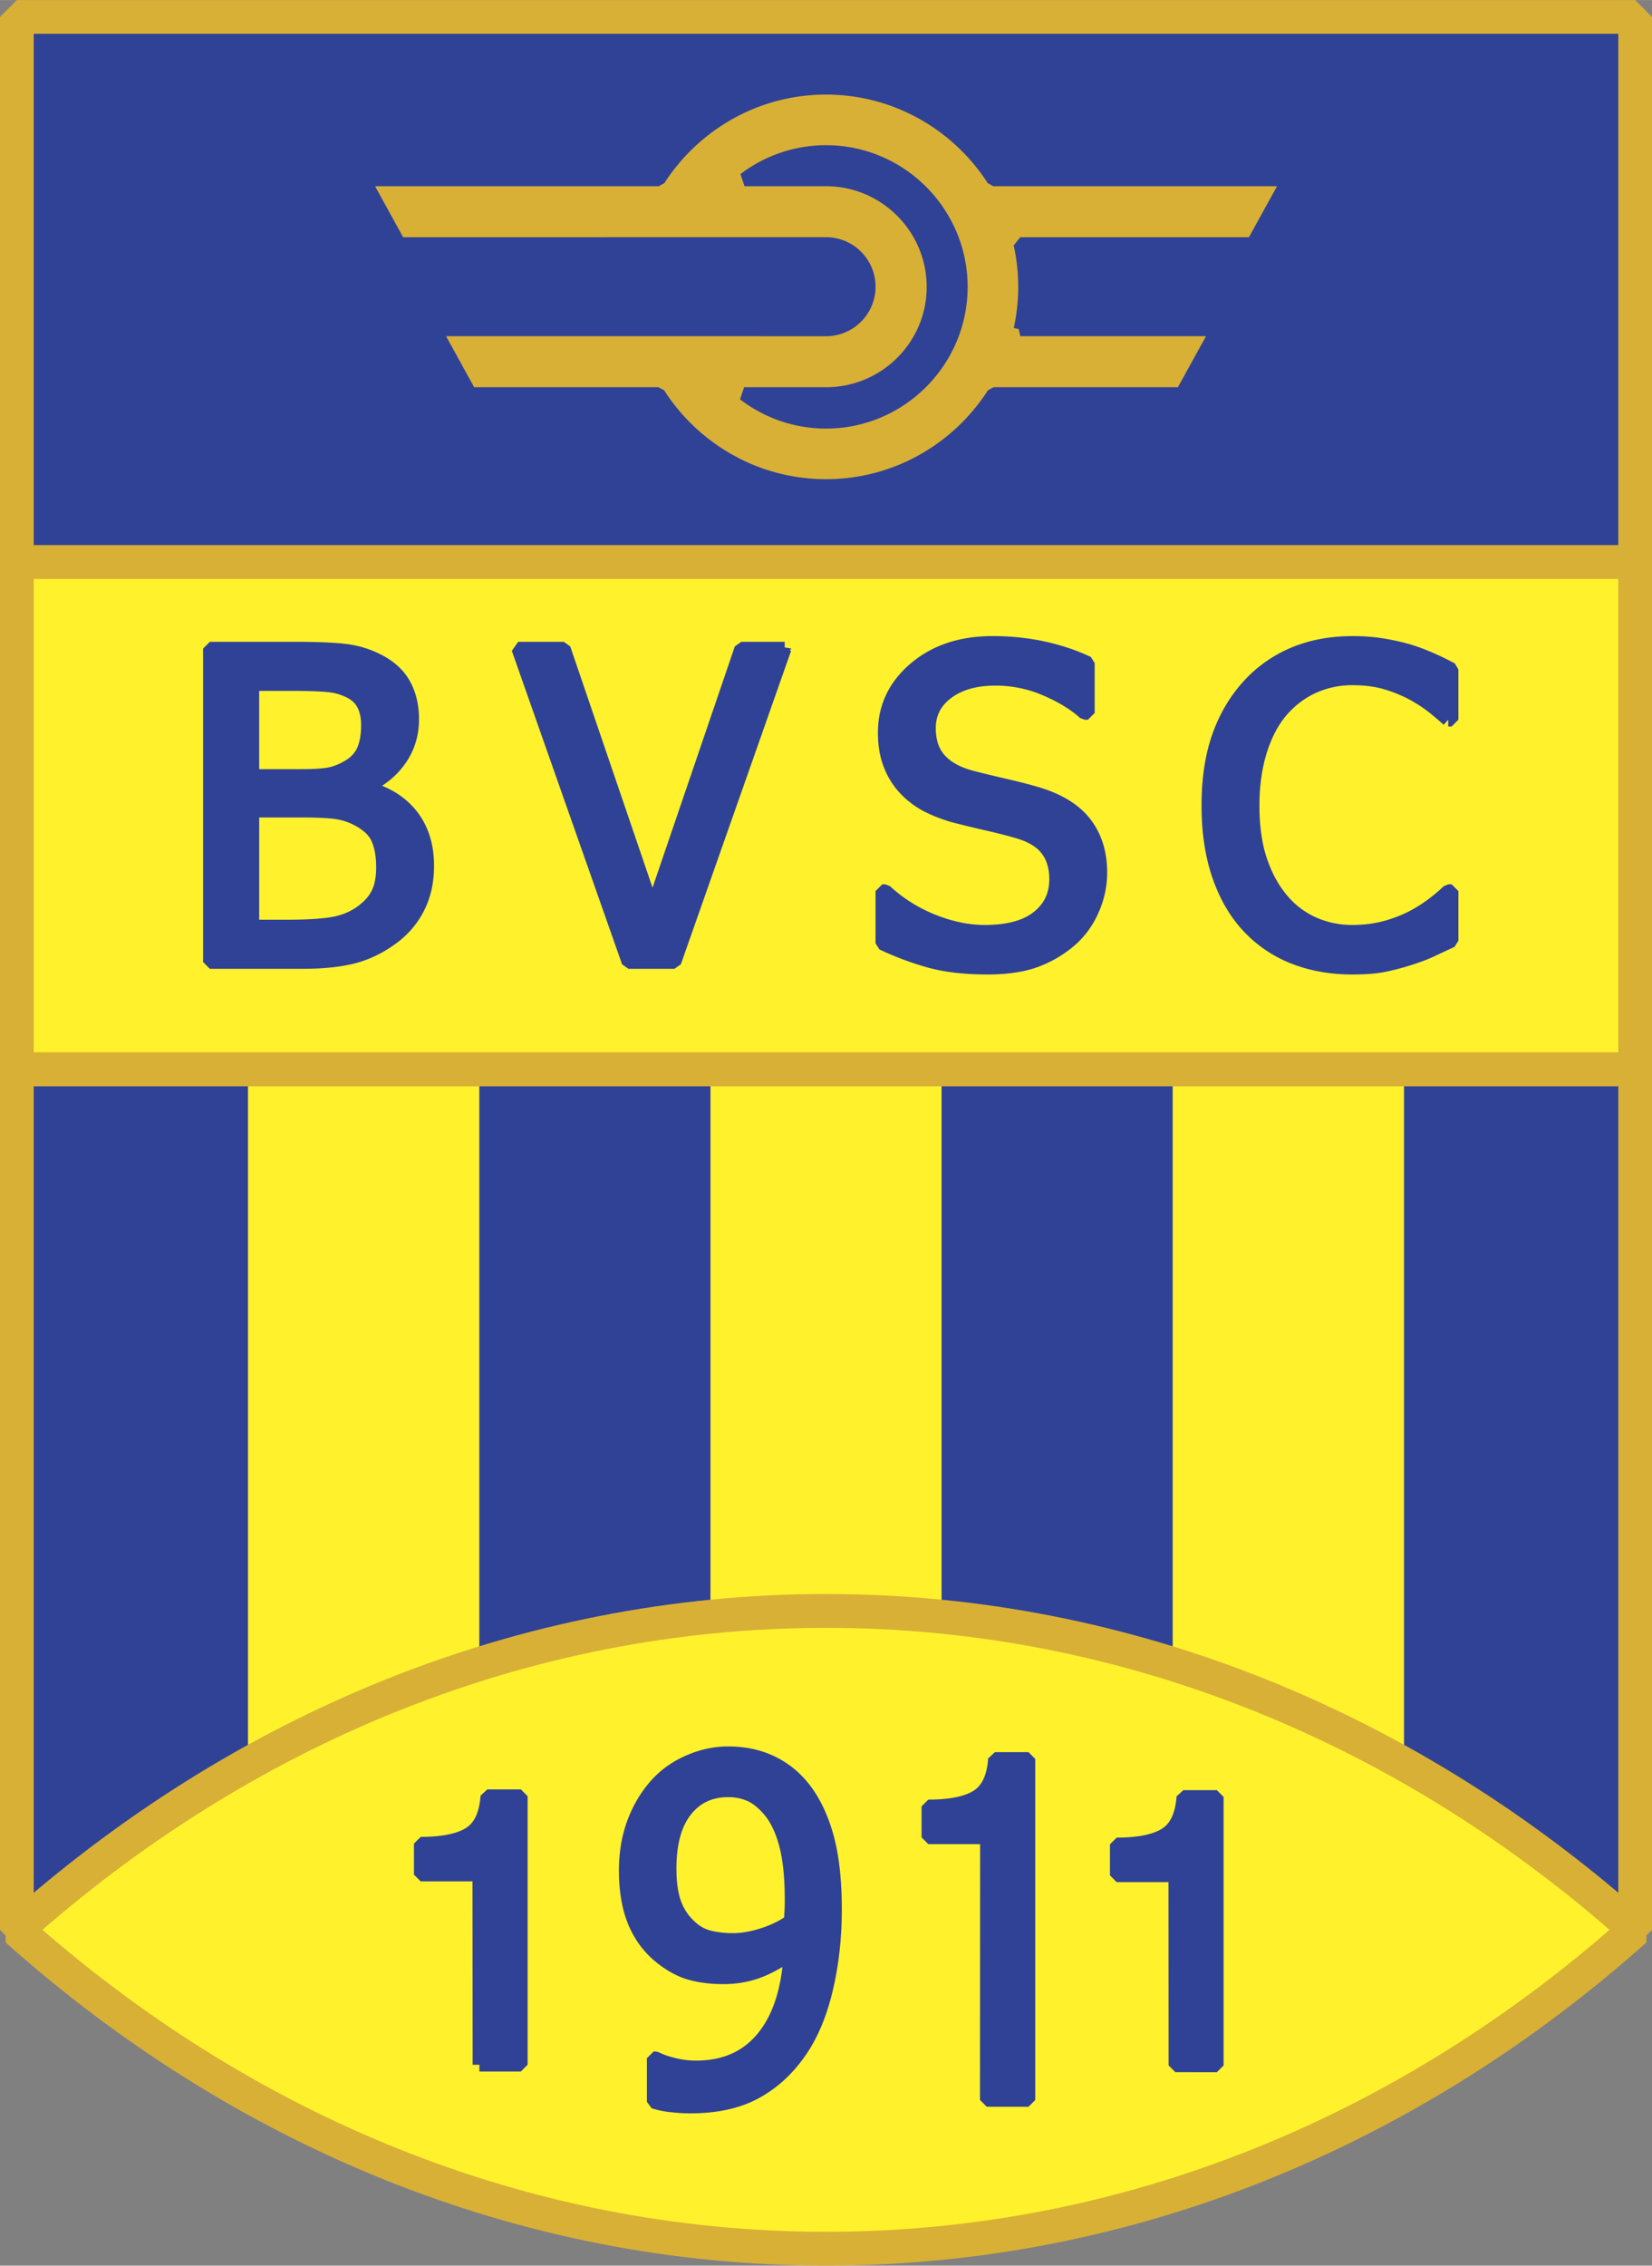
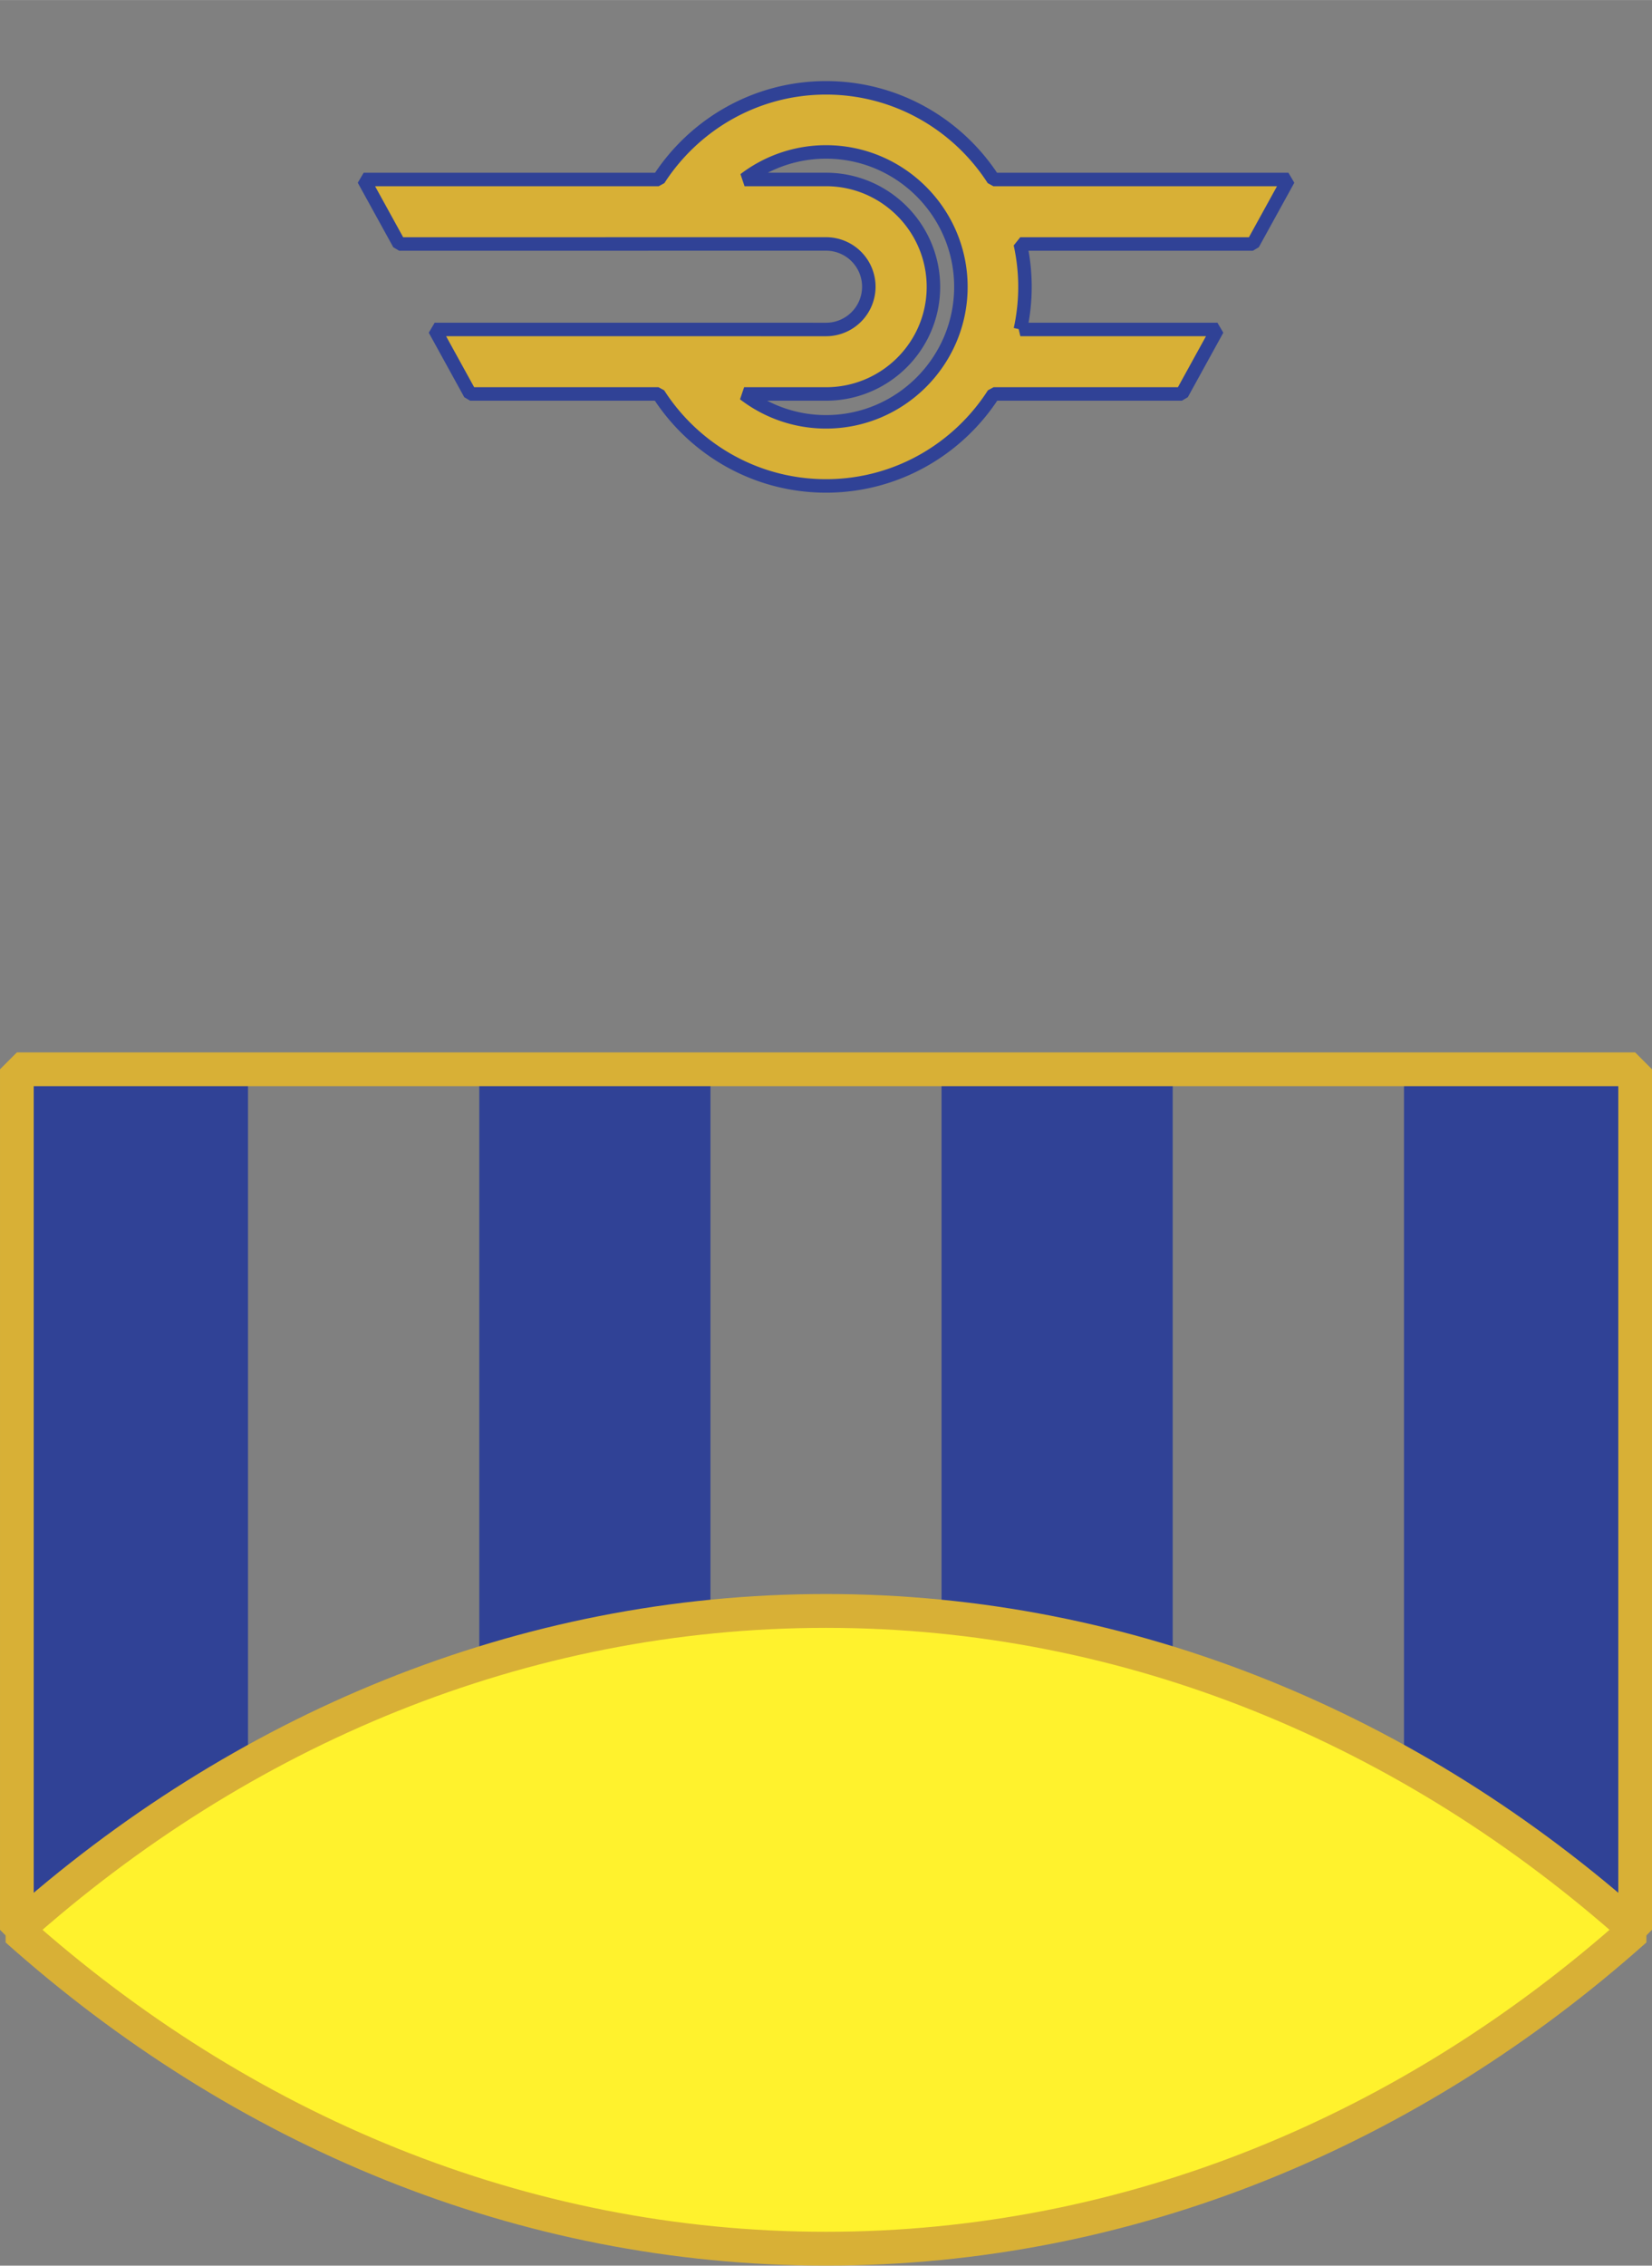
<svg xmlns="http://www.w3.org/2000/svg" width="1824" height="2500" viewBox="0 0 156.842 214.958">
  <rect x="0" y="0" width="156.842" height="214.958" fill="#808080" stroke="none" />
-   <path d="M1.601 101.448h153.641v81.648H1.601v-81.648z" fill="#fff22d" />
-   <path d="M1.601 1.601h153.641v51.727H1.601V1.601z" fill="#304296" stroke="#d8b036" stroke-width="3.201" stroke-miterlimit="1" />
  <path d="M133.296 101.448h21.945v81.648h-21.945v-81.648zm-21.96 0v81.648H89.391v-81.648h21.945zm-109.735 0h21.945v81.648H1.601v-81.648zm65.851 0v81.648H45.506v-81.648h21.946z" fill="#304296" />
-   <path d="M1.601 53.328h153.641v48.121H1.601V53.328z" fill="#fff22d" stroke="#d8b036" stroke-width="3.201" stroke-miterlimit="1" />
-   <path d="M40.567 82.147c0 1.478-.288 2.782-.858 3.917a7.955 7.955 0 0 1-2.308 2.792c-1.146.879-2.375 1.504-3.679 1.872-1.308.363-2.999.547-5.071.547h-8.729V61.531h8.075c2.167 0 3.794.072 4.878.21a9.23 9.23 0 0 1 3.113.987c1.094.573 1.89 1.325 2.392 2.25.507.925.759 2.015.759 3.263 0 1.401-.376 2.654-1.136 3.758-.754 1.105-1.8 1.969-3.14 2.599v.158c1.816.481 3.218 1.356 4.213 2.624.994 1.273 1.491 2.864 1.491 4.767zm-5.641-13.344c0-.721-.121-1.345-.367-1.872-.246-.521-.644-.941-1.188-1.248a5.705 5.705 0 0 0-2.188-.66c-.806-.077-1.916-.118-3.334-.118h-3.883v8.709h4.6c1.266 0 2.203-.062 2.8-.189.602-.128 1.22-.389 1.863-.788.612-.39 1.047-.895 1.308-1.52.258-.625.389-1.398.389-2.314zm1.428 13.502c0-1.115-.162-2.041-.492-2.761-.324-.727-.989-1.346-1.983-1.852a6.186 6.186 0 0 0-2.093-.64c-.754-.092-1.832-.138-3.219-.138h-4.6V87.9h3.292c1.769 0 3.166-.082 4.191-.24 1.021-.159 1.921-.501 2.696-1.018.764-.522 1.324-1.11 1.674-1.77.356-.659.534-1.514.534-2.567zm38.148-20.774L64.035 91.275h-4.37L49.198 61.531h4.333l8.421 24.671 8.42-24.671h4.13zm19.259 30.281c-2.209 0-4.083-.225-5.631-.67a28.168 28.168 0 0 1-4.365-1.647V84.54h.288a14.683 14.683 0 0 0 4.537 2.849c1.69.67 3.318 1.007 4.884 1.007 2.233 0 3.925-.455 5.071-1.371 1.146-.91 1.716-2.112 1.716-3.605 0-1.182-.298-2.148-.899-2.895-.597-.747-1.555-1.299-2.857-1.657a47.396 47.396 0 0 0-2.581-.659c-.775-.174-1.748-.404-2.92-.701a14.036 14.036 0 0 1-2.821-1.018 7.943 7.943 0 0 1-2.208-1.616 6.926 6.926 0 0 1-1.459-2.307c-.352-.89-.524-1.908-.524-3.068 0-2.409.963-4.435 2.883-6.066 1.921-1.631 4.376-2.445 7.358-2.445 1.701 0 3.313.169 4.831.501 1.522.333 2.931.803 4.224 1.417v4.736h-.31c-.963-.865-2.204-1.622-3.716-2.266a11.958 11.958 0 0 0-4.763-.972c-1.878 0-3.401.429-4.558 1.289-1.157.859-1.738 1.989-1.738 3.385 0 1.263.341 2.271 1.021 3.017.681.747 1.67 1.29 2.963 1.637.858.225 1.91.48 3.15.767 1.241.286 2.272.552 3.088.792 2.099.624 3.632 1.57 4.6 2.833.969 1.268 1.45 2.823 1.45 4.674a8.601 8.601 0 0 1-.728 3.436 8.08 8.08 0 0 1-2.031 2.88 10.71 10.71 0 0 1-3.323 1.995c-1.235.468-2.779.703-4.632.703zm34.589 0c-1.988 0-3.815-.328-5.484-.977a11.745 11.745 0 0 1-4.329-2.92c-1.209-1.288-2.151-2.899-2.82-4.833-.665-1.934-1-4.147-1-6.653 0-2.491.324-4.659.973-6.511.644-1.851 1.591-3.462 2.832-4.833a12.057 12.057 0 0 1 4.312-3.048c1.66-.7 3.523-1.048 5.58-1.048 1.021 0 1.979.072 2.874.22s1.722.332 2.485.558c.655.199 1.324.45 2.01.751.69.297 1.367.629 2.036.987v4.777h-.325a34.25 34.25 0 0 0-1.371-1.161c-.56-.45-1.239-.9-2.046-1.34a13.506 13.506 0 0 0-2.533-1.018c-.916-.266-1.968-.399-3.166-.399a8.967 8.967 0 0 0-3.685.777c-1.156.521-2.172 1.289-3.046 2.302-.858 1.008-1.522 2.281-1.999 3.814-.476 1.529-.718 3.253-.718 5.171 0 2.041.251 3.794.76 5.268.501 1.468 1.187 2.71 2.062 3.723a8.242 8.242 0 0 0 2.983 2.23 9.075 9.075 0 0 0 3.643.747c1.167 0 2.25-.138 3.25-.419a12.74 12.74 0 0 0 2.654-1.058 14.107 14.107 0 0 0 1.941-1.269c.549-.435.978-.803 1.288-1.11h.309v4.716c-.669.307-1.298.599-1.889.879-.597.282-1.313.552-2.157.819-.89.281-1.711.49-2.464.639-.763.148-1.746.219-2.96.219z" fill="#304296" stroke="#304296" stroke-width="1.284" stroke-miterlimit="1" />
  <path d="M62.538 17.024l-28.011.001 3.371 6.119 40.527-.004a4.063 4.063 0 0 1 4.062 4.058 4.064 4.064 0 0 1-4.062 4.058l-37.156-.003 3.37 6.12h17.879c3.362 5.241 9.24 8.726 15.907 8.726s12.545-3.485 15.908-8.727h17.878l3.371-6.12h-18.71a18.813 18.813 0 0 0-.006-8.109h22.086l3.371-6.119h-28.01c-3.366-5.225-9.234-8.696-15.889-8.696-6.653.001-12.521 3.472-15.886 8.696zm15.886 20.35c5.616.001 10.196-4.54 10.196-10.156 0-5.616-4.581-10.196-10.196-10.195h-7.736a12.735 12.735 0 0 1 7.736-2.613c7.052 0 12.804 5.751 12.804 12.804 0 7.052-5.752 12.804-12.804 12.804-2.92 0-5.618-.987-7.777-2.644h7.777z" fill="#d8b036" stroke="#304296" stroke-width="1.28" stroke-miterlimit="1" />
  <path d="M1.601 101.448h153.641v81.648H1.601v-81.648z" fill="none" stroke="#d8b036" stroke-width="3.201" stroke-miterlimit="1" />
  <path d="M155.242 183.096c-21.238 18.945-47.917 30.256-76.825 30.256s-55.578-11.311-76.816-30.256c21.238-18.946 47.916-30.256 76.824-30.256 28.907 0 55.579 11.31 76.817 30.256z" fill="#fff22d" stroke="#d8b036" stroke-width="3.211" stroke-miterlimit="1" />
-   <path d="M93.682 199.243l.011-24.917h-5.559v-2.944c2.102 0 3.646-.316 4.643-.943.996-.626 1.554-1.813 1.681-3.561h3.188v32.37l-3.964-.005zm-34.28-21.772c0-1.663.258-3.177.769-4.547.517-1.375 1.223-2.556 2.113-3.553.848-.954 1.886-1.697 3.12-2.23 1.227-.538 2.471-.804 3.73-.804 1.417 0 2.693.25 3.841.748a8.501 8.501 0 0 1 2.972 2.152c1.059 1.186 1.876 2.738 2.46 4.658.585 1.923.875 4.348.875 7.28 0 2.674-.285 5.203-.854 7.593-.569 2.39-1.413 4.369-2.524 5.945-1.175 1.674-2.592 2.956-4.247 3.837-1.655.882-3.694 1.32-6.123 1.32-.548 0-1.133-.034-1.749-.101a8.418 8.418 0 0 1-1.729-.354v-4.137h.206c.343.199.88.393 1.607.582a8.784 8.784 0 0 0 2.224.284c2.687 0 4.801-.932 6.333-2.796 1.539-1.862 2.408-4.524 2.614-7.99-1.096.777-2.14 1.348-3.135 1.708s-2.076.542-3.241.542c-1.138 0-2.176-.127-3.108-.388-.933-.26-1.876-.765-2.819-1.519-1.102-.882-1.929-1.997-2.493-3.343-.563-1.355-.842-2.979-.842-4.887zm15.744 2.773c0-2.196-.19-3.982-.574-5.363-.385-1.38-.917-2.445-1.586-3.193-.605-.693-1.217-1.17-1.833-1.43a5.171 5.171 0 0 0-2.034-.389c-1.692 0-3.035.638-4.036 1.908-1.001 1.269-1.502 3.11-1.502 5.522 0 1.352.164 2.474.495 3.355.327.882.865 1.636 1.602 2.273.522.45 1.112.75 1.771.898.659.15 1.365.229 2.124.229.875 0 1.823-.162 2.84-.489 1.012-.321 1.897-.754 2.65-1.286.016-.217.032-.504.053-.86.02-.349.03-.743.03-1.175zm36.442 15.718l-.01-18.03h-5.559v-2.945c2.103 0 3.646-.316 4.642-.943.996-.627 1.555-1.814 1.68-3.56h3.188v25.484l-3.941-.006zm-66.074-.061l-.014-18.04h-5.559v-2.944c2.103 0 3.646-.316 4.642-.942.996-.626 1.555-1.813 1.681-3.56h3.188v25.483l-3.938.003z" fill="#304296" stroke="#304296" stroke-width="1.281" stroke-miterlimit="1" />
</svg>